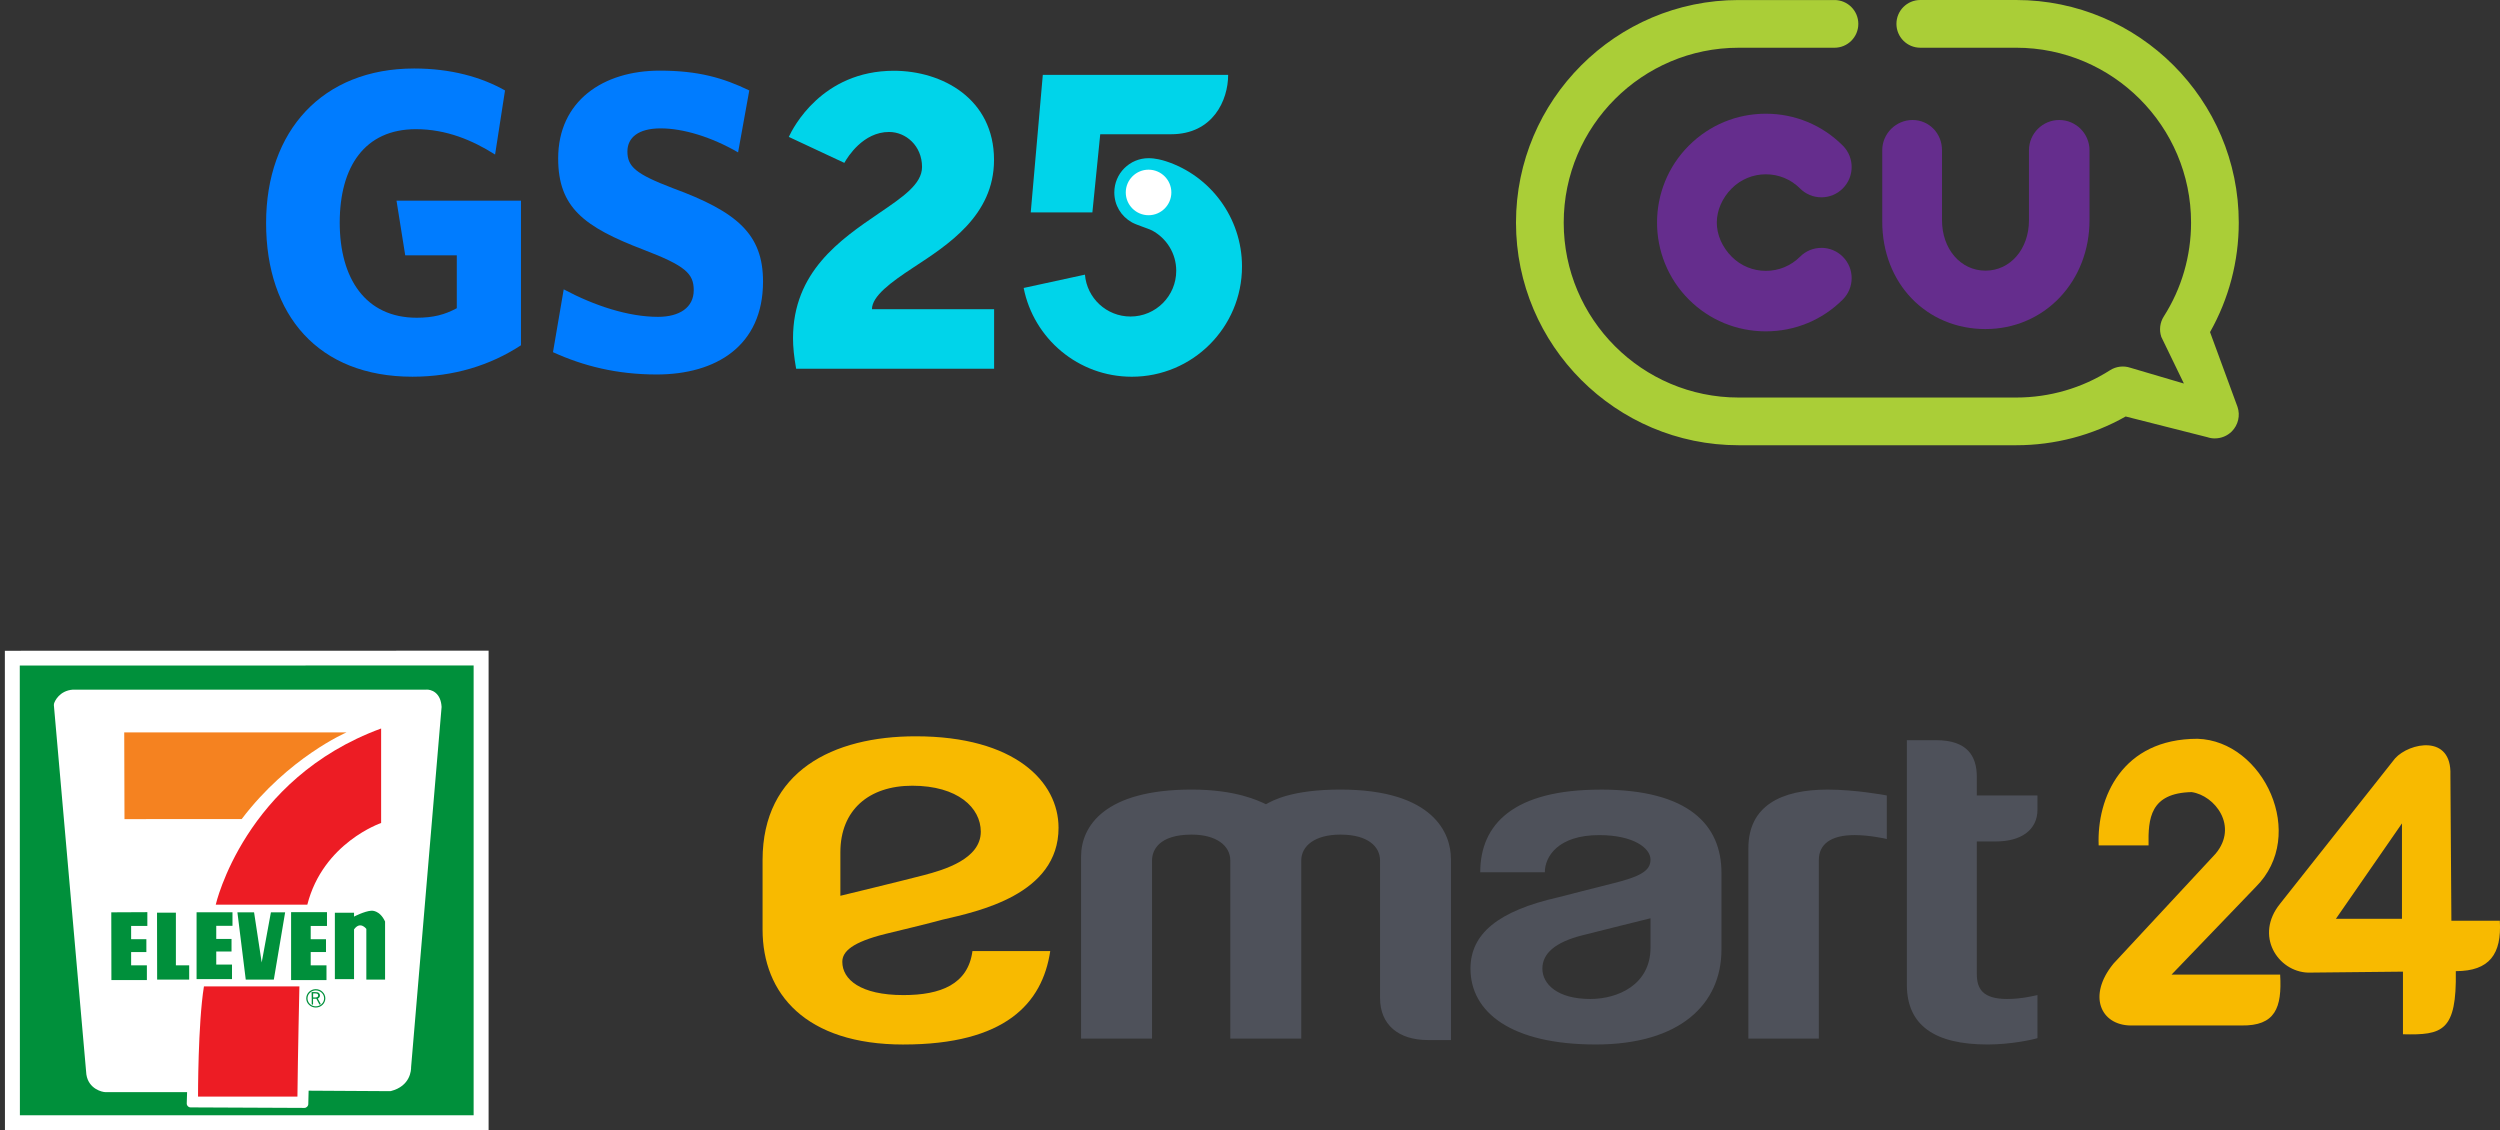
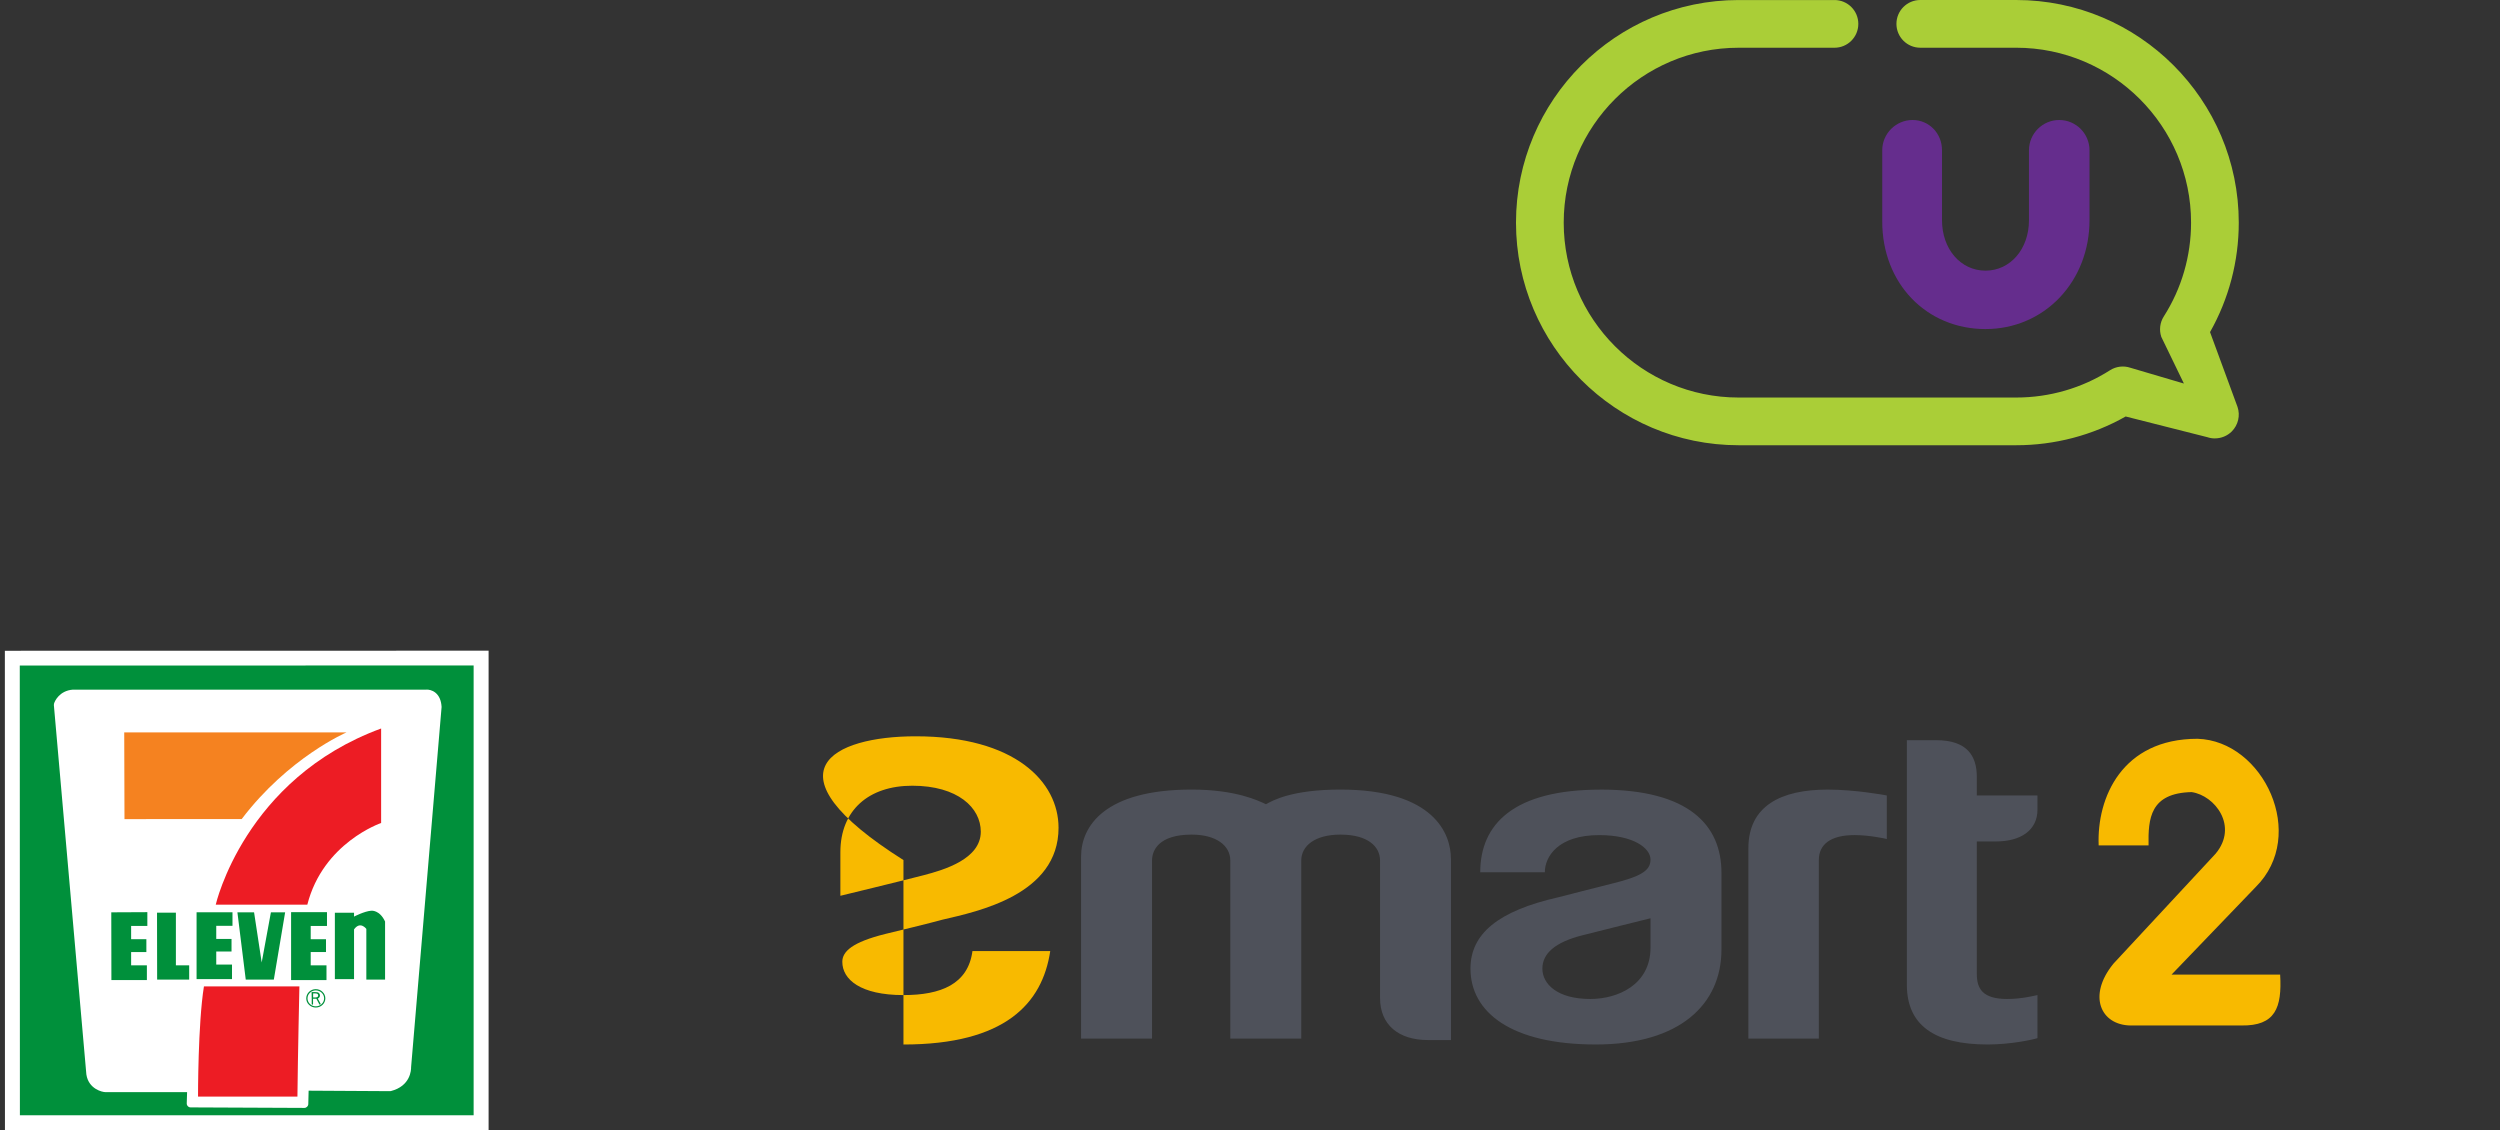
<svg xmlns="http://www.w3.org/2000/svg" width="146" height="66" viewBox="0 0 146 66" fill="none">
  <rect x="0" y="0" width="146" height="66" fill="#333333" stroke="none" />
  <g clip-path="url(#clip0_1260_17804)">
    <path fill-rule="evenodd" clip-rule="evenodd" d="M30.426 20.164V11.719H23.156L23.665 14.91H26.677V17.999C25.974 18.38 25.294 18.556 24.338 18.556C21.345 18.556 19.84 16.265 19.84 13.002C19.84 9.739 21.294 7.544 24.288 7.544C26.076 7.544 27.607 8.198 28.913 9.026L29.493 5.282C28.11 4.5 26.326 4 24.189 4C18.832 4 15.54 7.64 15.54 13.024C15.54 18.407 18.583 22 24.088 22C26.478 22 28.615 21.347 30.426 20.164Z" fill="#007CFF" />
    <path fill-rule="evenodd" clip-rule="evenodd" d="M44.561 16.442C44.561 13.678 43.056 12.371 39.286 10.986C37.121 10.158 36.641 9.73 36.641 8.846C36.641 8.042 37.271 7.497 38.582 7.497C39.892 7.497 41.546 7.995 43.104 8.899L43.758 5.282C42.246 4.553 40.791 4.125 38.528 4.125C35.211 4.125 32.597 5.906 32.597 9.252C32.597 12.117 34.103 13.251 37.573 14.58C40.013 15.514 40.514 15.968 40.514 16.945C40.514 17.977 39.66 18.504 38.425 18.504C36.692 18.504 34.709 17.851 32.921 16.898L32.294 20.567C34.056 21.37 36.016 21.87 38.35 21.87C41.797 21.87 44.561 20.215 44.561 16.442Z" fill="#007CFF" />
    <path d="M53.331 15.628C55.333 14.313 58.051 12.6 58.051 9.341C58.051 5.762 55.019 4.133 52.203 4.133C48 4.133 46.306 7.473 46.066 7.995L49.309 9.512C49.511 9.151 50.413 7.707 51.923 7.707C52.896 7.707 53.847 8.507 53.847 9.752C53.847 10.754 52.718 11.51 51.312 12.468C49.085 13.986 46.312 15.874 46.312 19.758C46.312 20.267 46.37 20.833 46.494 21.533H58.056V18.057H50.923C50.923 17.295 52.029 16.484 53.331 15.628Z" fill="#00D4EA" />
    <path d="M67.076 12.904C66.159 12.904 65.411 12.158 65.411 11.239C65.411 10.321 66.158 9.574 67.076 9.574C67.995 9.574 68.742 10.322 68.742 11.239C68.742 12.157 67.995 12.904 67.076 12.904Z" fill="white" />
    <path d="M68.091 9.418C67.867 9.345 67.475 9.238 67.076 9.238C65.971 9.238 65.076 10.134 65.076 11.238C65.076 11.989 65.473 12.631 66.101 12.986C66.378 13.141 67.081 13.353 67.28 13.459C68.121 13.908 68.692 14.795 68.692 15.813C68.692 17.289 67.496 18.485 66.021 18.485C64.622 18.485 63.474 17.41 63.361 16.039L59.782 16.817C60.365 19.771 62.97 22.001 66.096 22.001C69.651 22.001 72.533 19.119 72.533 15.565C72.533 12.705 70.671 10.257 68.091 9.418ZM67.076 12.569C66.342 12.569 65.745 11.972 65.745 11.239C65.745 10.506 66.342 9.909 67.076 9.909C67.809 9.909 68.407 10.506 68.407 11.239C68.407 11.972 67.809 12.569 67.076 12.569Z" fill="#00D4EA" />
    <path d="M60.9 4.371L60.195 12.406H63.795L64.254 7.84H68.388C70.835 7.84 71.724 5.857 71.724 4.371H60.9Z" fill="#00D4EA" />
  </g>
  <g clip-path="url(#clip1_1260_17804)">
    <path d="M120.261 7.008C119.285 7.008 118.492 7.801 118.492 8.776V12.86C118.492 14.548 117.4 15.806 115.953 15.806C114.505 15.806 113.413 14.548 113.413 12.86V8.776C113.413 7.784 112.657 7.008 111.691 7.008C110.725 7.008 109.923 7.801 109.923 8.776V12.937C109.923 16.562 112.515 19.217 115.951 19.217C117.617 19.217 119.157 18.563 120.287 17.375C121.408 16.193 122.027 14.59 122.027 12.86V8.776C122.027 7.801 121.234 7.008 120.259 7.008" fill="#652D8D" />
    <path d="M129.353 25.604C129.204 25.604 129.053 25.58 128.908 25.531L124.139 24.323C122.195 25.423 119.998 26.002 117.745 26.002H101.535C94.367 26.002 88.534 20.169 88.534 13.002C88.534 5.835 94.367 0.002 101.535 0.002H107.133C107.903 0.002 108.526 0.625 108.526 1.395C108.526 2.165 107.903 2.788 107.133 2.788H101.535C95.903 2.788 91.321 7.371 91.321 13.002C91.321 18.634 95.903 23.216 101.535 23.216H117.745C119.694 23.216 121.59 22.666 123.224 21.623C123.579 21.396 124.017 21.343 124.417 21.478L127.54 22.399L126.22 19.674C126.086 19.274 126.139 18.836 126.365 18.481C127.408 16.846 127.958 14.951 127.958 13.001C127.958 7.369 123.375 2.787 117.743 2.787H112.146C111.376 2.787 110.752 2.163 110.752 1.393C110.752 0.623 111.376 0 112.146 0H117.743C124.912 0 130.744 5.832 130.744 13.001C130.744 15.254 130.166 17.449 129.066 19.395L130.672 23.766C130.841 24.267 130.71 24.821 130.337 25.195C130.072 25.46 129.715 25.602 129.353 25.602" fill="#AACE37" />
-     <path d="M106.369 14.476C105.897 14.476 105.453 14.659 105.12 14.994C104.587 15.526 103.879 15.818 103.126 15.818C102.373 15.818 101.663 15.525 101.133 14.992C100.579 14.44 100.261 13.712 100.261 12.999C100.261 12.286 100.579 11.558 101.133 11.004C101.665 10.472 102.373 10.179 103.126 10.179C103.879 10.179 104.587 10.472 105.12 11.004C105.453 11.339 105.897 11.523 106.369 11.523C106.841 11.523 107.286 11.339 107.619 11.004C108.309 10.314 108.309 9.193 107.619 8.503C106.419 7.303 104.823 6.641 103.125 6.641C101.426 6.641 99.83 7.303 98.63 8.503C96.152 10.981 96.152 15.014 98.63 17.494C99.829 18.692 101.426 19.351 103.125 19.351C104.823 19.351 106.42 18.691 107.619 17.492C108.309 16.802 108.309 15.681 107.619 14.991C107.284 14.658 106.841 14.474 106.369 14.474" fill="#652D8D" />
  </g>
  <g clip-path="url(#clip2_1260_17804)">
    <path d="M0.284 38.005L28.534 38V66H0.289L0.284 38.005Z" fill="white" />
    <path d="M1.155 38.869L27.66 38.863V65.132H1.162L1.155 38.869Z" fill="#00903B" />
    <path d="M25.559 41.283C25.54 40.986 25.449 40.772 25.294 40.639C25.112 40.484 24.907 40.504 24.899 40.506H4.265C3.564 40.564 3.378 41.151 3.377 41.157V41.163L5.271 62.722C5.389 63.486 6.152 63.553 6.16 63.553H11.162L11.135 64.445L17.774 64.474L17.801 63.468L22.776 63.497C23.835 63.224 23.779 62.326 23.779 62.317L25.559 41.284V41.283Z" fill="white" />
    <path d="M17.774 64.702H17.773L11.134 64.672C11.072 64.672 11.013 64.648 10.97 64.602C10.926 64.558 10.904 64.499 10.906 64.436L10.926 63.781H6.16C5.97 63.781 5.176 63.598 5.045 62.755C5.045 62.75 5.044 62.746 5.043 62.74L3.146 41.181C3.144 41.156 3.146 41.132 3.152 41.107V41.103C3.192 40.938 3.479 40.339 4.245 40.276C4.252 40.276 4.258 40.276 4.265 40.276H24.885C24.898 40.275 24.913 40.273 24.931 40.273C25.018 40.273 25.239 40.292 25.441 40.463C25.648 40.638 25.764 40.908 25.788 41.267C25.788 41.279 25.788 41.289 25.788 41.301L24.008 62.321C24.012 62.486 23.976 63.423 22.832 63.717C22.813 63.721 22.793 63.724 22.774 63.724L18.024 63.696L18.004 64.478C18.001 64.602 17.899 64.702 17.775 64.702H17.774ZM11.372 64.215L17.55 64.242L17.572 63.46C17.575 63.336 17.676 63.236 17.801 63.236H17.802L22.746 63.265C23.553 63.044 23.552 62.399 23.549 62.325V62.316C23.549 62.309 23.549 62.303 23.549 62.296L25.329 41.281C25.313 41.059 25.25 40.902 25.144 40.814C25.057 40.739 24.959 40.733 24.931 40.733H24.927C24.918 40.734 24.907 40.735 24.898 40.735H4.275C3.825 40.776 3.653 41.089 3.609 41.192L5.499 62.693C5.587 63.235 6.102 63.314 6.17 63.322H11.162C11.225 63.322 11.284 63.346 11.326 63.391C11.369 63.435 11.393 63.496 11.391 63.557L11.37 64.213L11.372 64.215Z" fill="white" />
    <path d="M7.252 42.777H20.232C20.232 42.777 16.849 44.23 14.113 47.837L7.268 47.839L7.253 42.778L7.252 42.777Z" fill="#EF8200" />
    <path d="M7.269 48.066C7.142 48.066 7.04 47.963 7.04 47.837L7.024 42.776C7.024 42.715 7.048 42.656 7.091 42.614C7.135 42.571 7.193 42.547 7.254 42.547H20.234C20.343 42.546 20.436 42.623 20.459 42.728C20.481 42.835 20.425 42.942 20.325 42.986C20.291 43 16.962 44.461 14.299 47.974C14.255 48.032 14.187 48.065 14.116 48.065L7.27 48.067L7.269 48.066ZM7.483 43.005L7.497 47.608L14 47.606C15.414 45.767 16.988 44.503 18.069 43.763C18.536 43.443 18.95 43.192 19.283 43.004H7.483V43.005Z" fill="white" />
    <path d="M22.257 42.547V48.067C22.257 48.067 18.866 49.217 17.946 52.838H12.598C12.598 52.838 14.268 45.48 22.257 42.548V42.547Z" fill="#ED1C24" />
    <path d="M17.945 53.065H12.597C12.527 53.065 12.461 53.034 12.418 52.979C12.374 52.925 12.357 52.852 12.373 52.785C12.39 52.709 12.816 50.881 14.237 48.667C15.072 47.367 16.078 46.206 17.227 45.217C18.663 43.98 20.329 43.009 22.177 42.331C22.248 42.305 22.326 42.314 22.388 42.358C22.45 42.401 22.485 42.471 22.485 42.546V48.066C22.485 48.164 22.423 48.252 22.33 48.283C22.322 48.286 21.495 48.573 20.573 49.286C19.344 50.235 18.535 51.449 18.168 52.894C18.142 52.995 18.051 53.066 17.945 53.066V53.065ZM12.897 52.607H17.77C18.287 50.772 19.427 49.588 20.308 48.911C21.056 48.336 21.733 48.027 22.028 47.907V42.877C18.156 44.387 15.875 46.971 14.635 48.899C13.569 50.554 13.072 52.015 12.897 52.607Z" fill="white" />
    <path d="M11.91 57.605H17.485C17.485 57.605 17.081 62.721 17.37 64.043H11.564C11.564 64.043 11.45 59.847 11.91 57.605Z" fill="#ED1C24" />
    <path d="M17.37 64.272H11.564C11.44 64.272 11.338 64.173 11.335 64.048C11.33 63.875 11.225 59.8 11.685 57.559C11.707 57.452 11.801 57.375 11.91 57.375H17.484C17.548 57.375 17.609 57.402 17.653 57.449C17.696 57.496 17.717 57.559 17.713 57.623C17.709 57.673 17.32 62.676 17.591 63.977C17.598 63.998 17.601 64.019 17.601 64.043C17.601 64.169 17.498 64.272 17.372 64.272H17.37ZM11.789 63.814H17.1C16.923 62.375 17.164 58.817 17.236 57.834H12.099C11.746 59.758 11.774 62.946 11.789 63.814Z" fill="white" />
    <path d="M6.499 53.28L8.605 53.27V54.076H7.658V54.851H8.548V55.599H7.658V56.376H8.578V57.237H6.506L6.499 53.28Z" fill="#00903B" />
    <path d="M11.48 53.277H13.577V54.068H12.629V54.834H13.521V55.568H12.629V56.331H13.549V57.18H11.48V53.277Z" fill="#00903B" />
    <path d="M17 53.27H19.096V54.076H18.145V54.851H19.038V55.599H18.145V56.376H19.067V57.237H17V53.27Z" fill="#00903B" />
    <path d="M9.17 53.301H10.272V56.375H11.048V57.209H9.177L9.17 53.301Z" fill="#00903B" />
    <path d="M13.865 53.281H14.838L15.283 56.207L15.821 53.281H16.652L15.991 57.21H14.352L13.865 53.281Z" fill="#00903B" />
    <path d="M19.556 53.303H20.676V53.529C20.676 53.529 21.279 53.215 21.683 53.185C21.683 53.185 22.17 53.129 22.488 53.817V57.209H21.394V54.248C21.394 54.248 21.042 53.766 20.676 54.276V57.18H19.556V53.303Z" fill="#00903B" />
-     <path d="M18.555 57.766C18.185 57.766 17.884 58.06 17.884 58.414C17.884 58.588 17.953 58.75 18.082 58.87C18.208 58.994 18.377 59.06 18.556 59.06C18.735 59.06 18.906 58.993 19.032 58.87C19.158 58.75 19.228 58.588 19.228 58.414C19.228 58.24 19.158 58.08 19.032 57.96C18.906 57.834 18.736 57.766 18.556 57.766M19.14 58.414C19.14 58.724 18.876 58.976 18.555 58.976C18.401 58.976 18.252 58.918 18.143 58.812C18.034 58.705 17.974 58.566 17.974 58.414C17.974 58.262 18.034 58.124 18.143 58.019C18.252 57.914 18.401 57.853 18.555 57.853C18.708 57.853 18.858 57.914 18.97 58.019C19.08 58.124 19.14 58.267 19.14 58.414Z" fill="#00903B" />
    <path d="M18.893 58.789L18.698 58.431C18.741 58.409 18.774 58.377 18.802 58.349C18.834 58.307 18.849 58.263 18.849 58.21C18.849 58.172 18.841 58.134 18.82 58.102C18.804 58.068 18.777 58.038 18.745 58.017C18.72 58 18.691 57.992 18.657 57.984C18.619 57.977 18.562 57.973 18.491 57.973H18.262V58.068L18.268 58.44V58.811C18.268 58.838 18.289 58.859 18.312 58.859C18.34 58.859 18.363 58.838 18.363 58.811V58.44H18.595L18.804 58.834C18.818 58.856 18.845 58.867 18.867 58.856C18.893 58.843 18.903 58.813 18.893 58.79M18.369 58.349V58.067H18.529C18.591 58.067 18.645 58.076 18.674 58.101C18.708 58.125 18.723 58.161 18.723 58.209C18.723 58.254 18.708 58.288 18.674 58.31C18.642 58.334 18.589 58.347 18.523 58.347H18.369V58.349Z" fill="#00903B" />
    <path d="M25.559 41.283C25.54 40.986 25.449 40.772 25.294 40.639C25.112 40.484 24.907 40.504 24.899 40.506H4.265C3.564 40.564 3.378 41.151 3.377 41.157V41.163L5.271 62.722C5.389 63.486 6.152 63.553 6.16 63.553H11.162L11.135 64.445L17.774 64.474L17.801 63.468L22.776 63.497C23.835 63.224 23.779 62.326 23.779 62.317L25.559 41.284V41.283Z" fill="white" />
    <path d="M7.254 42.773H20.234C20.234 42.773 16.851 44.226 14.115 47.833L7.27 47.836L7.255 42.775L7.254 42.773Z" fill="#F58220" />
    <path d="M22.258 42.543V48.063C22.258 48.063 18.867 49.213 17.947 52.834H12.599C12.599 52.834 14.269 45.476 22.258 42.544V42.543Z" fill="#ED1C24" />
    <path d="M11.91 57.605H17.485C17.485 57.605 17.394 61.608 17.37 64.043H11.565C11.565 64.043 11.557 59.797 11.91 57.605Z" fill="#ED1C24" />
    <path d="M6.499 53.28L8.605 53.27V54.076H7.658V54.851H8.548V55.599H7.658V56.376H8.578V57.237H6.506L6.499 53.28Z" fill="#00903B" />
    <path d="M11.48 53.277H13.577V54.068H12.629V54.834H13.521V55.568H12.629V56.331H13.549V57.18H11.48V53.277Z" fill="#00903B" />
    <path d="M17 53.27H19.096V54.076H18.145V54.851H19.038V55.599H18.145V56.376H19.067V57.237H17V53.27Z" fill="#00903B" />
    <path d="M9.17 53.301H10.272V56.375H11.048V57.209H9.177L9.17 53.301Z" fill="#00903B" />
    <path d="M13.865 53.281H14.838L15.283 56.207L15.821 53.281H16.652L15.991 57.21H14.352L13.865 53.281Z" fill="#00903B" />
    <path d="M19.556 53.303H20.676V53.529C20.676 53.529 21.279 53.215 21.683 53.185C21.683 53.185 22.17 53.129 22.488 53.817V57.209H21.394V54.248C21.394 54.248 21.042 53.766 20.676 54.276V57.18H19.556V53.303Z" fill="#00903B" />
    <path d="M18.441 57.766C18.134 57.766 17.884 58.01 17.884 58.304C17.884 58.449 17.941 58.583 18.048 58.682C18.153 58.785 18.293 58.84 18.441 58.84C18.59 58.84 18.732 58.785 18.837 58.682C18.942 58.583 19 58.447 19 58.304C19 58.16 18.942 58.027 18.837 57.927C18.732 57.822 18.592 57.766 18.441 57.766ZM18.928 58.304C18.928 58.561 18.709 58.771 18.442 58.771C18.315 58.771 18.191 58.723 18.101 58.635C18.01 58.545 17.959 58.43 17.959 58.305C17.959 58.179 18.01 58.064 18.101 57.976C18.192 57.889 18.315 57.839 18.442 57.839C18.57 57.839 18.694 57.89 18.787 57.976C18.879 58.065 18.928 58.183 18.928 58.305V58.304Z" fill="#00903B" />
    <path d="M18.722 58.616L18.56 58.319C18.596 58.302 18.623 58.275 18.647 58.25C18.674 58.215 18.686 58.178 18.686 58.135C18.686 58.103 18.679 58.072 18.662 58.046C18.649 58.016 18.625 57.992 18.599 57.974C18.579 57.96 18.554 57.954 18.527 57.947C18.495 57.941 18.448 57.938 18.388 57.938H18.198V58.016L18.204 58.325V58.635C18.204 58.657 18.221 58.675 18.24 58.675C18.263 58.675 18.282 58.657 18.282 58.635V58.325H18.475L18.649 58.653C18.661 58.67 18.683 58.68 18.701 58.67C18.722 58.659 18.731 58.636 18.722 58.616ZM18.287 58.251V58.016H18.42C18.472 58.016 18.516 58.024 18.541 58.046C18.568 58.065 18.581 58.095 18.581 58.135C18.581 58.172 18.568 58.2 18.541 58.22C18.514 58.239 18.47 58.251 18.414 58.251H18.286H18.287Z" fill="#00903B" />
  </g>
  <g clip-path="url(#clip3_1260_17804)">
    <path d="M92.876 58.341C94.475 58.341 96.39 57.512 96.39 55.341V53.627C96.39 53.627 93.275 54.398 92.389 54.627C90.819 55.027 90.075 55.684 90.075 56.569C90.075 57.455 90.932 58.341 92.875 58.341H92.876ZM93.477 46.112C98.647 46.112 100.533 48.198 100.533 50.97V55.455C100.533 58.627 98.134 60.998 93.191 60.998C88.247 60.998 85.876 59.112 85.876 56.569C85.876 54.541 87.476 53.199 91.019 52.398C91.532 52.255 93.276 51.827 94.047 51.626C95.819 51.197 96.39 50.855 96.39 50.198C96.39 49.542 95.418 48.77 93.39 48.77C90.99 48.77 90.218 50.028 90.218 50.942H86.446C86.446 48.114 88.418 46.114 93.474 46.114L93.477 46.112ZM84.733 50.14C84.733 48.712 83.762 46.111 78.276 46.111C75.477 46.111 74.333 46.739 73.934 46.968C73.505 46.768 72.191 46.111 69.592 46.111C64.506 46.111 63.135 48.254 63.135 50.026V60.654H67.278V50.255C67.278 49.655 67.678 48.741 69.593 48.741C71.049 48.741 71.85 49.397 71.85 50.255V60.654H75.994V50.255C75.994 49.397 76.793 48.741 78.28 48.741C79.908 48.741 80.595 49.455 80.595 50.255V58.282C80.595 59.853 81.681 60.739 83.395 60.739H84.738V50.14H84.733ZM108.305 48.769C109.162 48.769 110.076 48.969 110.19 48.998V46.456C110.047 46.427 108.333 46.112 106.734 46.112C104.02 46.112 102.105 47.055 102.105 49.541V60.654H106.22V50.226C106.22 49.312 106.905 48.769 108.306 48.769H108.305ZM118.99 60.626C118.732 60.712 117.447 60.998 116.075 60.998C112.989 60.998 111.361 59.883 111.361 57.512V43.227H113.075C114.875 43.227 115.446 44.141 115.446 45.37V46.456H118.988V47.284C118.988 48.484 118.017 49.141 116.56 49.141H115.446V56.884C115.446 57.741 115.789 58.341 117.217 58.341C118.074 58.341 118.845 58.141 118.988 58.112V60.626H118.99Z" fill="#4E515A" />
-     <path d="M53.277 45.886C50.735 45.886 49.078 47.314 49.078 49.772V52.314C49.078 52.314 52.506 51.486 53.935 51.114C55.136 50.799 57.278 50.171 57.278 48.571C57.278 47.172 55.934 45.886 53.277 45.886ZM52.762 61C47.048 61 44.534 58.028 44.534 54.286V50.228C44.534 45.029 48.649 43 53.476 43C59.276 43 61.819 45.657 61.819 48.342C61.819 52.257 57.105 53.228 55.019 53.714C54.419 53.885 52.19 54.428 51.705 54.542C49.762 55.027 49.191 55.571 49.191 56.17C49.191 57.199 50.248 58.113 52.762 58.113C54.934 58.113 56.534 57.485 56.791 55.542H61.334C60.876 58.599 58.706 60.999 52.762 60.999V61Z" fill="#F8BA00" />
+     <path d="M53.277 45.886C50.735 45.886 49.078 47.314 49.078 49.772V52.314C49.078 52.314 52.506 51.486 53.935 51.114C55.136 50.799 57.278 50.171 57.278 48.571C57.278 47.172 55.934 45.886 53.277 45.886ZM52.762 61V50.228C44.534 45.029 48.649 43 53.476 43C59.276 43 61.819 45.657 61.819 48.342C61.819 52.257 57.105 53.228 55.019 53.714C54.419 53.885 52.19 54.428 51.705 54.542C49.762 55.027 49.191 55.571 49.191 56.17C49.191 57.199 50.248 58.113 52.762 58.113C54.934 58.113 56.534 57.485 56.791 55.542H61.334C60.876 58.599 58.706 60.999 52.762 60.999V61Z" fill="#F8BA00" />
    <path fill-rule="evenodd" clip-rule="evenodd" d="M123.418 56.286L129.389 49.858C130.733 48.258 129.361 46.458 127.99 46.258C125.562 46.315 125.448 47.8 125.476 49.373H122.562C122.447 46.573 123.934 43.145 128.333 43.145C132.19 43.259 134.79 48.773 131.733 51.802L126.818 56.917H133.161C133.275 58.859 132.875 59.917 130.903 59.888H124.418C122.675 59.86 121.904 58.145 123.418 56.288V56.286Z" fill="#F8BA00" />
-     <path fill-rule="evenodd" clip-rule="evenodd" d="M133.161 52.772L139.875 44.286C140.704 43.372 143.189 42.858 143.104 45.258L143.161 53.772H145.99C146.104 55.715 145.39 56.715 143.419 56.715C143.476 60.229 142.648 60.458 140.333 60.401V56.744L134.79 56.801C133.019 56.744 131.647 54.629 133.162 52.772H133.161ZM140.275 48.086L136.417 53.658H140.275V48.086Z" fill="#F8BA00" />
  </g>
  <defs>
    <clipPath id="clip0_1260_17804">
-       <rect width="56.994" height="18" fill="white" transform="translate(15.54 4)" />
-     </clipPath>
+       </clipPath>
    <clipPath id="clip1_1260_17804">
      <rect width="42.21" height="26" fill="white" transform="translate(88.534)" />
    </clipPath>
    <clipPath id="clip2_1260_17804">
      <rect width="28.25" height="28" fill="white" transform="translate(0.284 38)" />
    </clipPath>
    <clipPath id="clip3_1260_17804">
      <rect width="101.466" height="18" fill="white" transform="translate(44.534 43)" />
    </clipPath>
  </defs>
</svg>